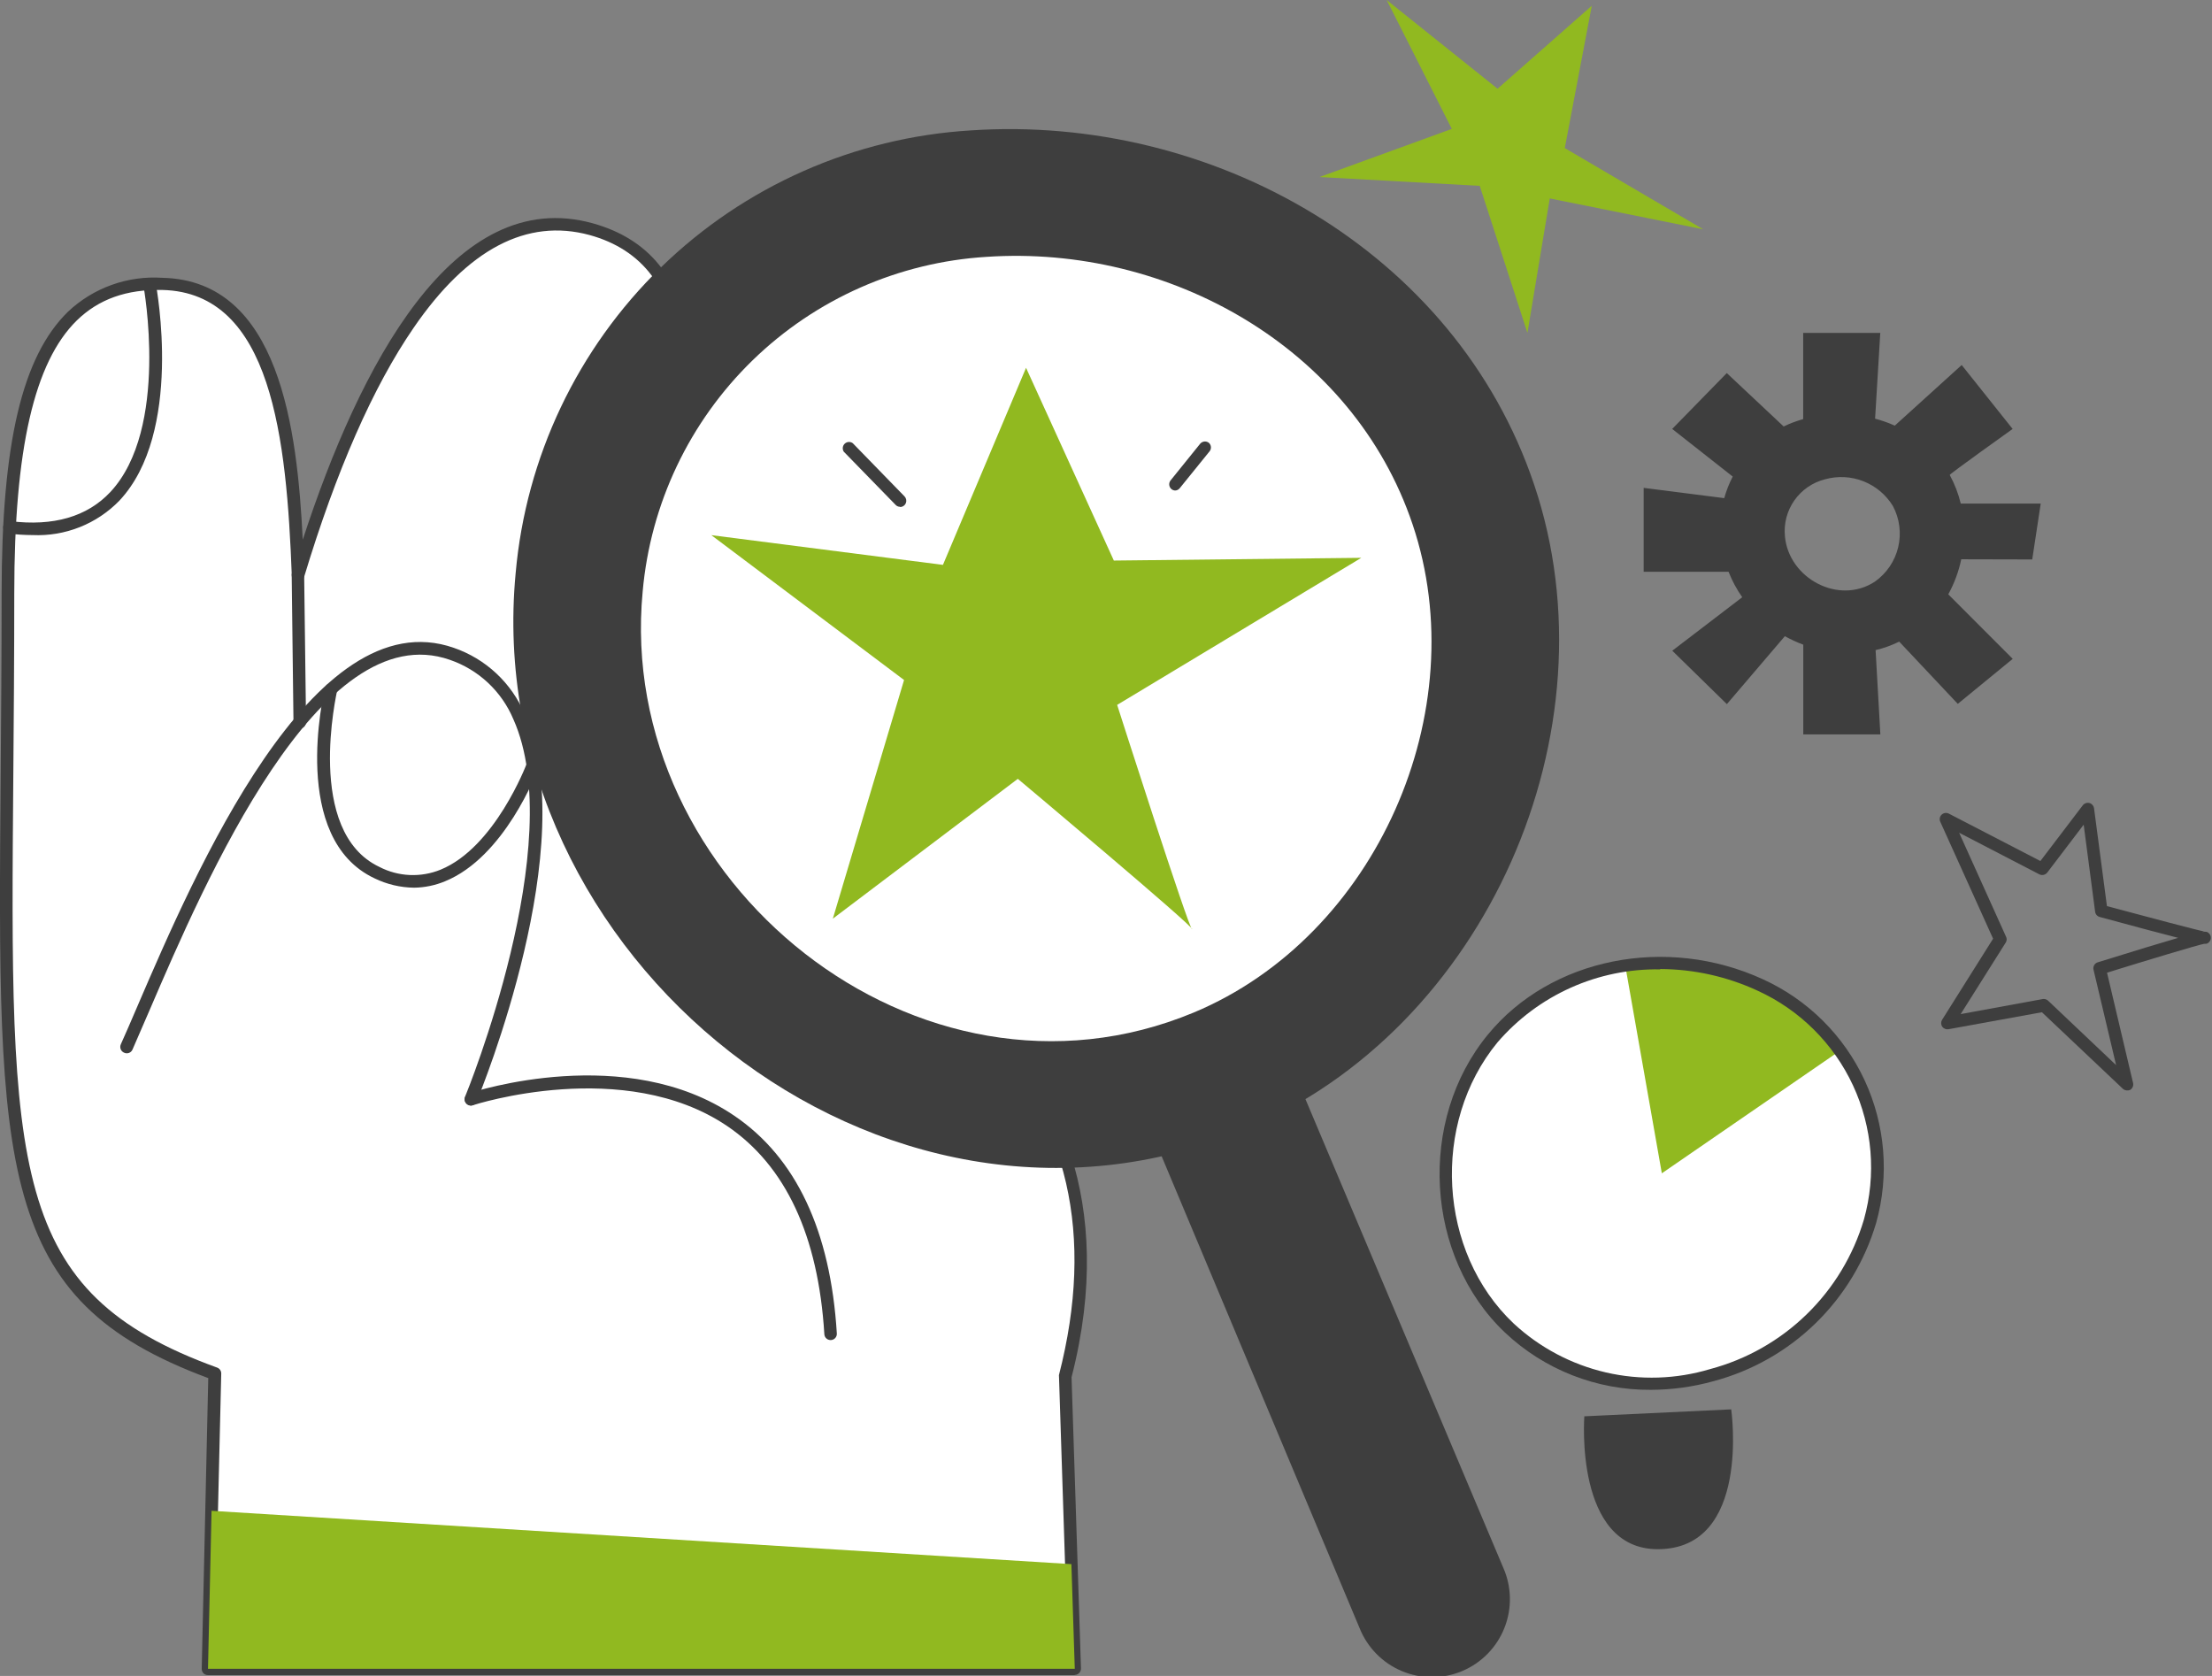
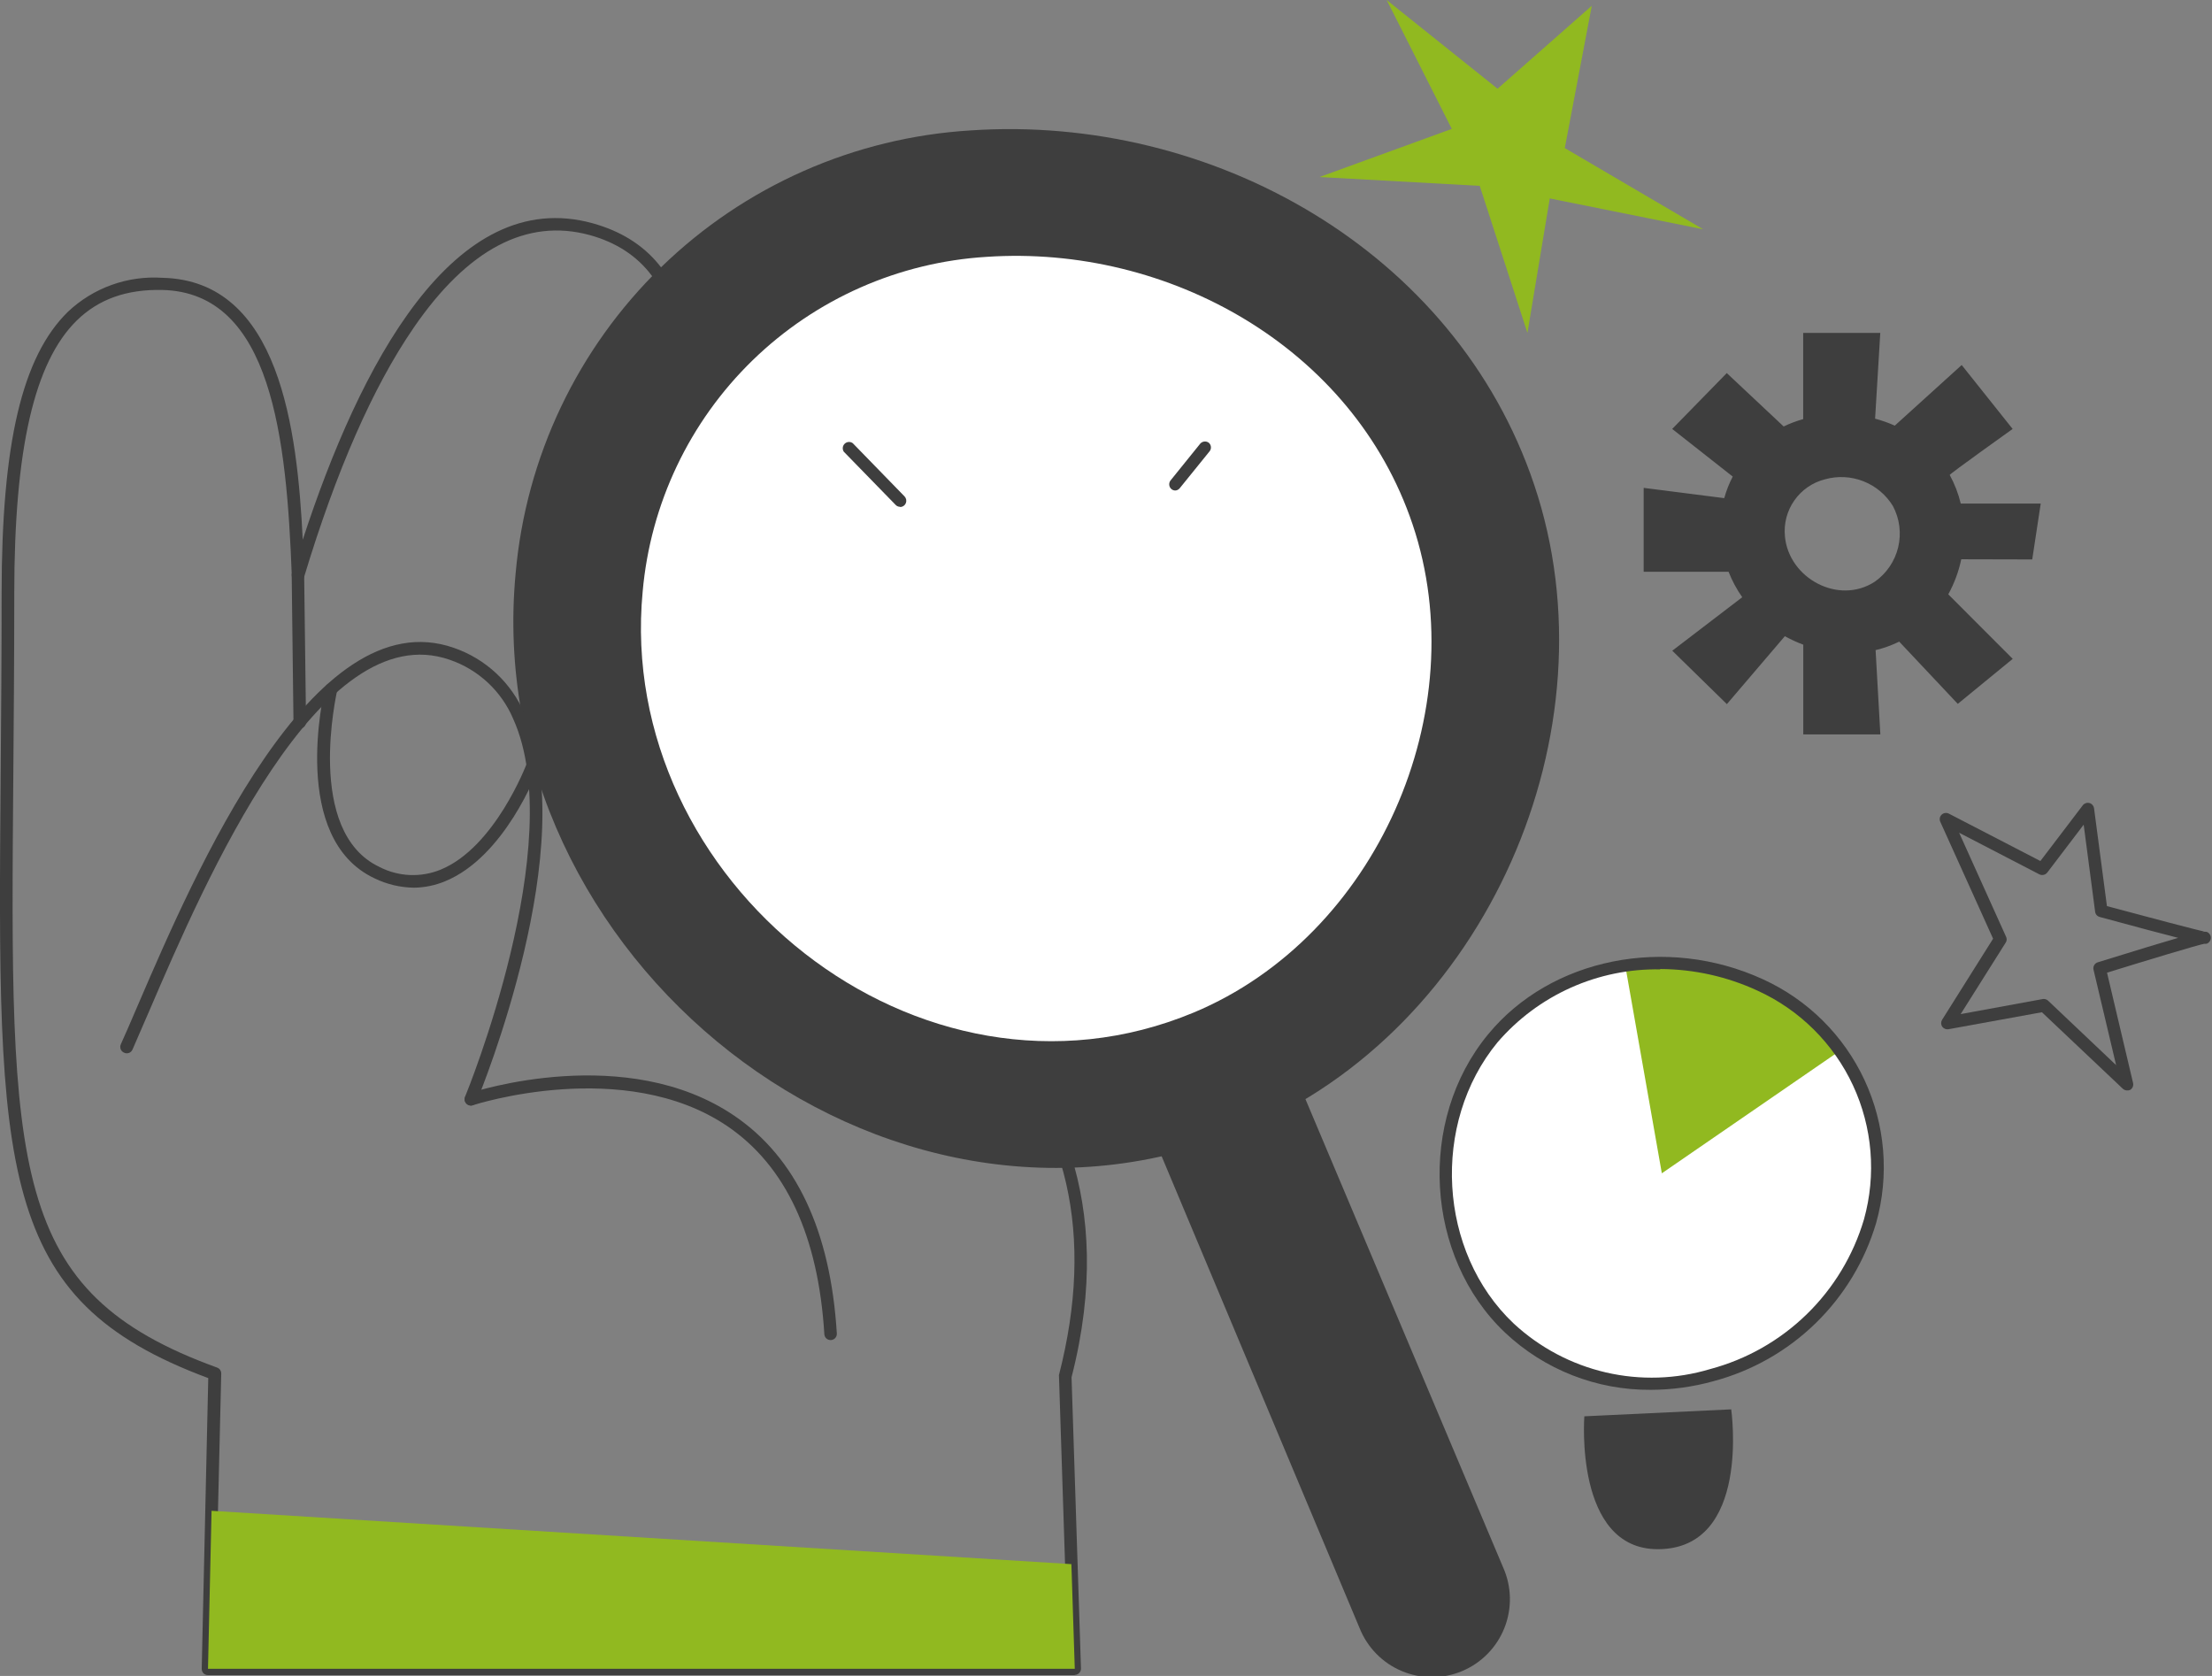
<svg xmlns="http://www.w3.org/2000/svg" width="264" height="200" viewBox="0 0 264 200" fill="none">
  <rect x="0" y="0" width="264" height="200" fill="#808080" stroke="none" />
  <g clip-path="url(#clip0_4553_6312)">
-     <path d="M99.873 110.836C99.873 110.836 127.442 80.439 115.993 71.978C103.449 62.707 78.646 98.413 78.646 98.413C78.646 98.413 110.998 47.752 92.75 39.859C89.062 38.258 85.292 39.282 81.604 41.886C81.007 34.884 77.896 29.362 70.55 27.326C53.011 22.462 41.593 48.715 35.554 68.675C34.996 53.822 33.649 34.226 19.342 33.851C5.035 33.476 0.911 47.458 0.911 70.803C0.911 135.7 -3.142 153.452 25.583 163.908L24.783 199.118H128.233L127.108 164.263C137.676 123.389 99.873 110.836 99.873 110.836Z" fill="white" />
    <path d="M128.264 199.899H24.814C24.613 199.898 24.419 199.818 24.277 199.676C24.141 199.526 24.069 199.33 24.075 199.129L24.855 164.456C12.159 159.745 5.968 153.615 2.868 142.733C-0.233 131.851 -0.111 116.095 0.081 92.294C0.132 85.901 0.193 78.646 0.193 70.834C0.193 52.931 2.635 42.555 8.106 37.206C9.606 35.788 11.383 34.696 13.326 33.999C15.268 33.301 17.334 33.013 19.393 33.153C33.386 33.467 35.483 51.259 36.132 64.41C42.89 43.71 54.117 22.038 70.744 26.648C77.39 28.492 81.24 33.183 82.213 40.61C86.033 38.209 89.681 37.722 93.044 39.181C94.347 39.735 95.507 40.578 96.437 41.645C97.368 42.712 98.043 43.976 98.414 45.342C101.697 56.092 92.021 76.407 85.243 88.687C91.697 81.007 101.363 71.189 109.449 69.862C110.656 69.619 111.901 69.629 113.105 69.893C114.308 70.156 115.444 70.666 116.44 71.392C117.32 72.04 118.048 72.873 118.573 73.832C119.098 74.791 119.408 75.853 119.479 76.944C120.543 87.745 104.829 106.328 101.161 110.532C107.463 113.078 113.187 116.868 117.99 121.678C125.539 129.338 133.371 142.956 127.889 164.355L129.014 199.108C129.015 199.208 128.997 199.307 128.96 199.4C128.923 199.493 128.868 199.577 128.799 199.649C128.729 199.72 128.646 199.777 128.554 199.817C128.463 199.856 128.364 199.877 128.264 199.878V199.899ZM25.584 198.399H127.494L126.39 164.274C126.379 164.207 126.379 164.138 126.39 164.071C130.676 147.393 127.504 133.492 116.936 122.752C112.02 117.821 106.115 113.988 99.61 111.505C99.493 111.466 99.388 111.398 99.303 111.308C99.218 111.218 99.157 111.108 99.125 110.989C99.093 110.87 99.091 110.744 99.119 110.624C99.147 110.504 99.204 110.392 99.286 110.299C99.489 110.076 119.074 88.343 117.959 77.045C117.911 76.163 117.667 75.302 117.247 74.524C116.827 73.746 116.24 73.071 115.528 72.547C114.692 71.935 113.736 71.507 112.724 71.291C111.711 71.075 110.664 71.074 109.651 71.29C97.047 73.317 79.407 98.546 79.255 98.799C79.144 98.957 78.976 99.065 78.787 99.101C78.598 99.137 78.402 99.098 78.242 98.992C78.081 98.884 77.968 98.719 77.926 98.53C77.885 98.341 77.918 98.144 78.018 97.979C78.261 97.614 101.606 60.814 96.996 45.737C96.69 44.577 96.122 43.504 95.335 42.599C94.548 41.694 93.563 40.982 92.457 40.519C89.306 39.141 85.8 39.809 82.051 42.495C81.942 42.57 81.817 42.615 81.685 42.628C81.554 42.64 81.422 42.619 81.301 42.566C81.182 42.508 81.08 42.421 81.004 42.313C80.927 42.205 80.88 42.079 80.865 41.947C80.237 34.48 76.701 29.789 70.358 28.046C62.891 26.02 55.829 29.698 49.365 39.12C44.521 46.162 40.124 56.183 36.284 68.889C36.228 69.054 36.118 69.194 35.97 69.286C35.823 69.378 35.647 69.416 35.475 69.393C35.303 69.371 35.143 69.289 35.025 69.162C34.906 69.034 34.836 68.87 34.825 68.697C34.207 52.363 32.454 34.906 19.373 34.602C15.107 34.51 11.774 35.696 9.16 38.249C4.094 43.224 1.703 53.569 1.703 70.804C1.703 78.626 1.642 85.881 1.591 92.274C1.196 139.835 1.075 154.192 25.909 163.2C26.057 163.251 26.185 163.349 26.274 163.478C26.363 163.608 26.409 163.762 26.405 163.919L25.584 198.399Z" fill="#3E3E3E" />
    <path d="M99.124 159.917C98.935 159.917 98.753 159.845 98.615 159.715C98.478 159.585 98.395 159.407 98.385 159.218C97.665 147.455 93.754 139.095 86.783 134.374C74.493 126.065 56.619 131.831 56.447 131.891C56.353 131.923 56.255 131.936 56.156 131.929C56.057 131.922 55.96 131.896 55.872 131.852C55.783 131.807 55.705 131.746 55.64 131.671C55.575 131.596 55.526 131.509 55.495 131.415C55.437 131.227 55.454 131.024 55.543 130.848C55.632 130.672 55.785 130.538 55.971 130.473C56.731 130.22 74.736 124.394 87.624 133.138C95 138.133 99.124 146.877 99.874 159.127C99.881 159.225 99.868 159.323 99.837 159.416C99.805 159.509 99.755 159.595 99.69 159.669C99.625 159.742 99.546 159.802 99.458 159.845C99.369 159.887 99.273 159.912 99.175 159.917H99.124Z" fill="#3E3E3E" />
    <path d="M35.776 86.915C35.58 86.913 35.392 86.834 35.252 86.696C35.113 86.558 35.032 86.372 35.027 86.175L34.814 68.718C34.801 68.613 34.812 68.506 34.843 68.405C34.875 68.304 34.928 68.211 34.999 68.132C35.069 68.053 35.155 67.99 35.252 67.947C35.348 67.903 35.453 67.881 35.559 67.881C35.664 67.881 35.769 67.903 35.865 67.947C35.962 67.99 36.048 68.053 36.119 68.132C36.189 68.211 36.242 68.304 36.274 68.405C36.305 68.506 36.316 68.613 36.303 68.718L36.526 86.175C36.528 86.274 36.509 86.372 36.473 86.463C36.437 86.555 36.382 86.638 36.314 86.709C36.245 86.779 36.163 86.835 36.073 86.874C35.982 86.913 35.885 86.934 35.787 86.935L35.776 86.915Z" fill="#3E3E3E" />
    <path d="M63.6 91.657C63.513 91.672 63.424 91.672 63.337 91.657C63.239 91.623 63.15 91.568 63.074 91.498C62.998 91.427 62.938 91.341 62.897 91.246C62.856 91.151 62.835 91.048 62.836 90.944C62.837 90.841 62.859 90.738 62.901 90.644L80.906 41.675C80.989 41.509 81.129 41.38 81.301 41.312C81.473 41.244 81.664 41.242 81.837 41.306C82.01 41.37 82.154 41.496 82.24 41.659C82.326 41.823 82.349 42.012 82.304 42.191L64.299 91.191C64.244 91.33 64.147 91.45 64.022 91.533C63.898 91.616 63.75 91.659 63.6 91.657Z" fill="#3E3E3E" />
    <path d="M78.646 111.019C78.547 111.019 78.45 111 78.359 110.962C78.268 110.925 78.185 110.869 78.115 110.8C78.046 110.73 77.991 110.648 77.953 110.557C77.915 110.466 77.896 110.368 77.896 110.27V98.415C77.883 98.31 77.894 98.203 77.925 98.102C77.957 98.001 78.01 97.909 78.081 97.829C78.151 97.75 78.237 97.687 78.334 97.644C78.43 97.6 78.535 97.578 78.641 97.578C78.747 97.578 78.851 97.6 78.948 97.644C79.044 97.687 79.13 97.75 79.201 97.829C79.271 97.909 79.324 98.001 79.356 98.102C79.388 98.203 79.398 98.31 79.385 98.415V110.27C79.385 110.467 79.308 110.656 79.169 110.796C79.031 110.937 78.843 111.017 78.646 111.019Z" fill="#3E3E3E" />
-     <path d="M3.89 63.853C2.935 63.85 1.98 63.79 1.033 63.67C0.837 63.645 0.659 63.544 0.538 63.388C0.416 63.233 0.361 63.036 0.384 62.84C0.395 62.741 0.426 62.646 0.475 62.56C0.524 62.474 0.589 62.398 0.667 62.337C0.746 62.277 0.836 62.233 0.932 62.208C1.027 62.183 1.127 62.177 1.225 62.191C6.382 62.83 10.395 61.664 13.161 58.726C20.254 51.147 17.143 34.216 17.113 34.044C17.093 33.948 17.093 33.849 17.113 33.754C17.132 33.658 17.17 33.567 17.225 33.486C17.279 33.405 17.349 33.335 17.431 33.282C17.513 33.228 17.604 33.191 17.7 33.172C17.896 33.137 18.098 33.179 18.263 33.291C18.428 33.403 18.543 33.575 18.582 33.77C18.714 34.49 21.875 51.613 14.255 59.739C12.917 61.119 11.301 62.199 9.514 62.908C7.727 63.618 5.811 63.94 3.89 63.853Z" fill="#3E3E3E" />
    <path d="M49.415 105.933C47.782 105.913 46.173 105.532 44.704 104.818C34.572 100.066 38.624 82.831 38.776 82.102C38.799 82.007 38.84 81.917 38.898 81.838C38.955 81.758 39.027 81.691 39.11 81.64C39.194 81.589 39.286 81.554 39.383 81.539C39.48 81.523 39.578 81.527 39.673 81.549C39.769 81.572 39.858 81.613 39.938 81.671C40.017 81.728 40.084 81.8 40.135 81.883C40.186 81.967 40.221 82.059 40.236 82.156C40.252 82.252 40.248 82.351 40.225 82.446C40.225 82.618 36.325 99.235 45.292 103.46C46.411 104.037 47.641 104.364 48.899 104.42C50.156 104.476 51.411 104.259 52.577 103.785C59.061 101.14 62.81 91.261 62.851 91.16C62.876 91.058 62.923 90.962 62.988 90.879C63.053 90.796 63.135 90.728 63.228 90.679C63.321 90.63 63.424 90.601 63.529 90.594C63.634 90.587 63.739 90.602 63.838 90.638C63.937 90.675 64.027 90.732 64.102 90.806C64.177 90.879 64.237 90.968 64.275 91.066C64.314 91.164 64.332 91.269 64.327 91.374C64.323 91.479 64.296 91.582 64.249 91.677C64.087 92.112 60.247 102.265 53.104 105.173C51.934 105.659 50.682 105.917 49.415 105.933Z" fill="#3E3E3E" />
    <path d="M25.25 180.293L127.869 186.656L128.274 199.149H24.824L25.25 180.293Z" fill="#91B920" />
    <path d="M178.145 123.916C170.04 133.755 170.85 149.672 180.172 158.487C194.164 171.751 218.208 163.868 223.214 145.721C224.766 140.234 224.297 134.371 221.893 129.2C219.489 124.029 215.309 119.893 210.112 117.543C199.382 112.599 185.846 114.625 178.145 123.916Z" fill="white" />
    <path d="M219.615 125.376L198.338 140.017L193.971 115.223C199.455 114.432 205.052 115.237 210.091 117.544C213.889 119.288 217.171 121.986 219.615 125.376Z" fill="#91B920" />
    <path d="M197.02 165.855C190.558 165.904 184.326 163.458 179.623 159.026C170.079 149.978 169.137 133.695 177.597 123.441C185.095 114.322 198.874 111.567 210.415 116.866C215.76 119.305 220.058 123.574 222.534 128.901C225.01 134.229 225.502 140.266 223.921 145.925C222.578 150.474 220.089 154.601 216.691 157.91C213.293 161.22 209.101 163.599 204.518 164.821C202.077 165.502 199.555 165.849 197.02 165.855ZM198.145 115.68C194.466 115.617 190.819 116.366 187.462 117.872C184.105 119.378 181.121 121.605 178.722 124.394C170.778 134.05 171.629 149.41 180.657 157.942C183.751 160.811 187.541 162.823 191.651 163.777C195.762 164.731 200.051 164.595 204.093 163.383C208.429 162.231 212.397 159.982 215.614 156.854C218.831 153.726 221.189 149.822 222.462 145.52C223.945 140.203 223.481 134.532 221.154 129.528C218.826 124.523 214.788 120.514 209.767 118.223C206.124 116.536 202.16 115.655 198.145 115.64V115.68Z" fill="#3E3E3E" />
    <path d="M206.617 168.186C206.617 168.186 209.029 184.873 197.853 184.873C187.863 184.873 189.089 169.016 189.089 169.016L206.617 168.186Z" fill="#3E3E3E" />
    <path d="M242.545 66.761L243.558 60.094H234.014C233.728 58.903 233.285 57.755 232.697 56.68C232.636 56.589 240.205 51.188 240.205 51.188L234.126 43.559L226.141 50.793C225.382 50.452 224.596 50.174 223.791 49.962L224.409 39.728H215.208V50.013C214.407 50.237 213.627 50.532 212.878 50.894L206.089 44.521L199.575 51.188L206.799 56.872C206.373 57.693 206.034 58.555 205.786 59.446L196.17 58.22V68.231H206.302C206.724 69.305 207.272 70.325 207.934 71.27L199.585 77.653L206.1 84.027L213.02 75.921C213.728 76.311 214.463 76.65 215.219 76.934V87.644H224.419L223.851 77.582C224.825 77.35 225.77 77.01 226.668 76.569L233.659 83.996L240.215 78.626L232.525 70.926C233.245 69.615 233.767 68.205 234.075 66.741L242.545 66.761ZM223.77 69.406C219.454 72.243 213.486 69.021 213.03 64.005C212.879 62.486 213.279 60.962 214.157 59.713C215.035 58.463 216.332 57.57 217.813 57.197C219.327 56.774 220.938 56.857 222.401 57.433C223.864 58.009 225.099 59.047 225.918 60.388C226.719 61.895 226.943 63.642 226.547 65.303C226.152 66.963 225.164 68.422 223.77 69.406Z" fill="#3E3E3E" />
    <path d="M116.622 85.505L162.268 194.295C162.727 195.442 163.409 196.486 164.276 197.367C165.143 198.247 166.176 198.946 167.316 199.423C168.456 199.9 169.68 200.145 170.915 200.143C172.151 200.142 173.374 199.894 174.513 199.415C175.651 198.936 176.683 198.234 177.548 197.352C178.413 196.47 179.093 195.424 179.549 194.275C180.005 193.127 180.228 191.9 180.205 190.664C180.181 189.429 179.912 188.211 179.412 187.081L133.847 79.162C133.78 78.999 133.651 78.868 133.488 78.797C133.325 78.727 133.141 78.724 132.976 78.787L117.088 84.634C117 84.659 116.917 84.702 116.846 84.76C116.774 84.818 116.715 84.89 116.671 84.971C116.628 85.052 116.601 85.141 116.593 85.233C116.584 85.325 116.594 85.417 116.622 85.505Z" fill="#3E3E3E" />
    <path d="M115.862 15.562C101.981 16.404 88.864 22.199 78.896 31.894C68.927 41.589 62.77 54.54 61.543 68.392C57.196 114.088 105.111 152.935 148.548 134.839C177.374 122.832 193.008 87.217 183.099 57.834C173.676 29.818 144.516 13.627 115.862 15.562Z" fill="#3E3E3E" />
    <path d="M117.768 30.651C107.274 31.287 97.357 35.668 89.82 42.998C82.284 50.328 77.629 60.12 76.702 70.592C73.419 105.132 109.662 134.496 142.48 120.827C164.275 111.708 176.089 84.828 168.591 62.577C161.478 41.431 139.43 29.191 117.768 30.651Z" fill="white" />
-     <path d="M122.458 43.893L132.935 66.893L162.471 66.569L133.331 84.118C133.331 84.118 141.973 111.13 142.277 110.887C142.581 110.644 121.476 92.943 121.476 92.943L99.398 109.63L107.899 81.149L84.898 63.863L112.539 67.409L122.458 43.893Z" fill="#91B920" />
    <path d="M56.203 131.931C56.105 131.93 56.009 131.91 55.919 131.87C55.824 131.833 55.738 131.776 55.666 131.704C55.593 131.632 55.536 131.546 55.498 131.451C55.46 131.356 55.442 131.254 55.445 131.152C55.448 131.05 55.471 130.95 55.514 130.857C55.646 130.553 67.896 100.612 61.269 85.829C60.576 84.179 59.541 82.694 58.233 81.471C56.925 80.249 55.374 79.317 53.68 78.737C38.157 73.316 24.438 105.233 17.842 120.573C17.052 122.397 16.373 123.967 15.816 125.244C15.777 125.337 15.719 125.421 15.646 125.491C15.572 125.562 15.486 125.616 15.391 125.651C15.296 125.686 15.195 125.701 15.094 125.696C14.992 125.69 14.893 125.664 14.803 125.619C14.71 125.578 14.627 125.52 14.558 125.446C14.489 125.373 14.435 125.286 14.4 125.192C14.365 125.097 14.35 124.996 14.354 124.896C14.359 124.795 14.384 124.696 14.428 124.605C14.995 123.349 15.674 121.778 16.454 119.955C23.233 104.209 37.327 71.431 54.157 77.308C56.047 77.957 57.779 78.999 59.239 80.365C60.698 81.73 61.853 83.389 62.627 85.231C69.507 100.602 57.409 130.188 56.892 131.435C56.84 131.576 56.746 131.699 56.623 131.788C56.501 131.876 56.355 131.926 56.203 131.931Z" fill="#3E3E3E" />
    <path d="M189.978 0.689L178.732 10.588L165.499 0L173.27 15.381L157.484 21.126L176.604 22.179L182.298 39.728L184.963 23.679L203.282 27.367L186.756 17.671L189.978 0.689Z" fill="#91B920" />
    <path d="M253.863 130.127C253.669 130.127 253.484 130.051 253.346 129.915L243.7 120.796L232.554 122.822C232.411 122.847 232.263 122.831 232.129 122.775C231.994 122.719 231.879 122.627 231.794 122.508C231.715 122.386 231.672 122.243 231.672 122.098C231.672 121.952 231.715 121.809 231.794 121.687L237.874 112.021L231.572 98.069C231.506 97.928 231.486 97.77 231.515 97.617C231.544 97.465 231.621 97.325 231.734 97.218C231.847 97.111 231.99 97.041 232.145 97.02C232.299 96.998 232.457 97.025 232.595 97.096L243.518 102.75L248.584 96.093C248.676 95.977 248.799 95.891 248.94 95.844C249.08 95.797 249.231 95.792 249.374 95.83C249.516 95.868 249.643 95.947 249.74 96.057C249.837 96.167 249.9 96.303 249.921 96.448L251.461 108.13C255.828 109.306 262.485 111.069 263.123 111.17C263.023 111.161 262.921 111.179 262.829 111.221C263.346 111.14 263.448 111.221 263.579 111.322C263.675 111.397 263.751 111.495 263.8 111.606C263.849 111.717 263.871 111.839 263.863 111.96C263.854 112.07 263.821 112.177 263.766 112.273C263.712 112.369 263.638 112.453 263.549 112.518C263.427 112.609 263.336 112.67 262.87 112.609C262.967 112.626 263.067 112.626 263.164 112.609C262.536 112.69 255.919 114.696 251.471 116.074L254.582 129.246C254.617 129.403 254.602 129.567 254.538 129.714C254.474 129.861 254.366 129.985 254.227 130.067C254.112 130.114 253.987 130.135 253.863 130.127ZM243.943 119.215C244.133 119.218 244.315 119.295 244.45 119.428L252.556 127.108L249.86 115.719C249.816 115.536 249.844 115.342 249.938 115.178C250.032 115.014 250.186 114.892 250.367 114.838C255.078 113.379 258.058 112.467 259.962 111.92C258.098 111.444 255.18 110.674 250.6 109.427C250.458 109.39 250.33 109.312 250.232 109.202C250.135 109.092 250.072 108.955 250.053 108.809L248.685 98.414L244.338 104.128C244.229 104.266 244.076 104.362 243.905 104.401C243.733 104.439 243.554 104.418 243.396 104.341L233.821 99.376L239.404 111.748C239.463 111.855 239.495 111.975 239.495 112.097C239.495 112.22 239.463 112.34 239.404 112.447L234.003 121.019L243.842 119.215H243.943Z" fill="#3E3E3E" />
    <path d="M107.433 60.479C107.333 60.481 107.233 60.463 107.14 60.424C107.048 60.386 106.965 60.329 106.896 60.256L100.705 53.903C100.608 53.756 100.567 53.58 100.587 53.404C100.608 53.23 100.689 53.068 100.817 52.947C100.945 52.826 101.112 52.754 101.288 52.743C101.464 52.733 101.638 52.785 101.779 52.89L107.96 59.243C108.06 59.348 108.127 59.48 108.154 59.623C108.18 59.766 108.164 59.914 108.109 60.048C108.053 60.182 107.959 60.297 107.839 60.379C107.719 60.461 107.578 60.506 107.433 60.51V60.479Z" fill="#3E3E3E" />
    <path d="M140.28 58.534C140.106 58.537 139.936 58.476 139.804 58.362C139.661 58.238 139.57 58.065 139.549 57.877C139.529 57.689 139.58 57.5 139.692 57.348L143.249 52.941C143.374 52.8 143.547 52.711 143.734 52.69C143.921 52.669 144.109 52.719 144.262 52.83C144.407 52.952 144.499 53.125 144.52 53.314C144.541 53.502 144.489 53.692 144.374 53.843L140.817 58.24C140.754 58.325 140.674 58.395 140.581 58.446C140.488 58.497 140.386 58.527 140.28 58.534Z" fill="#3E3E3E" />
  </g>
  <defs>
    <clipPath id="clip0_4553_6312">
      <rect width="263.884" height="200" fill="white" />
    </clipPath>
  </defs>
</svg>